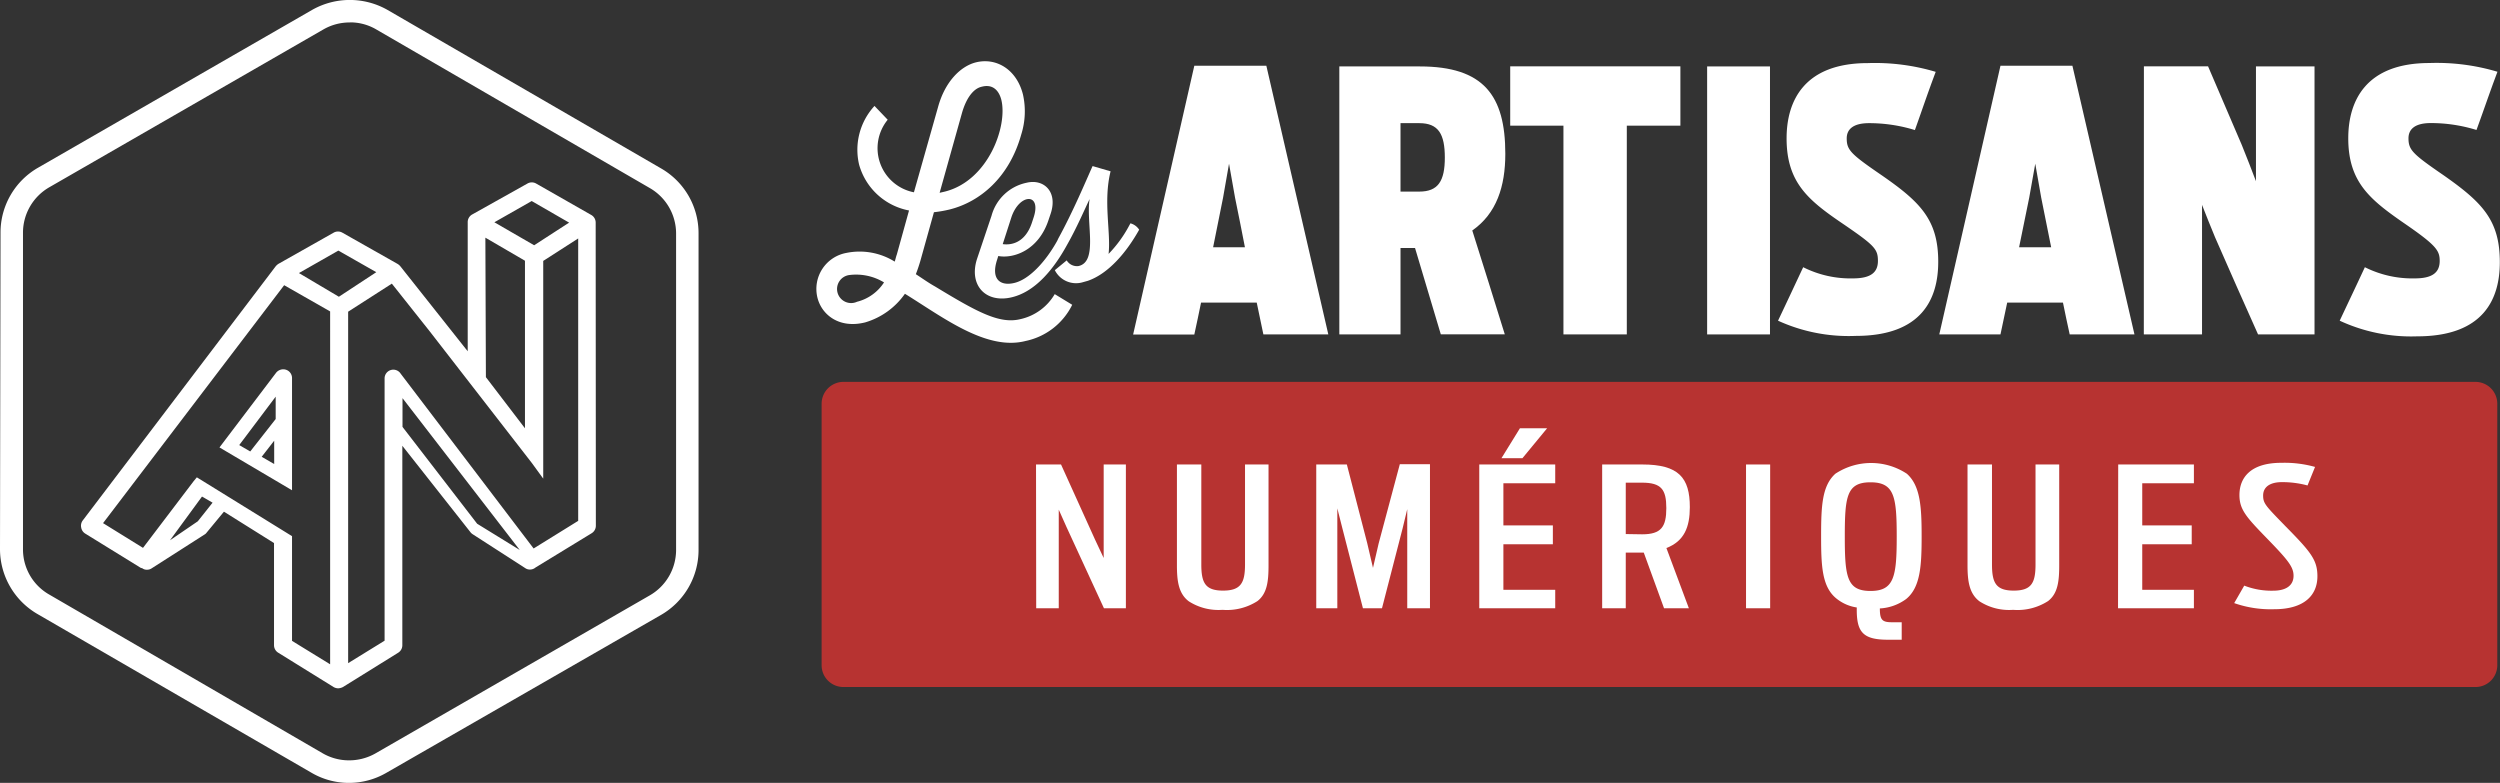
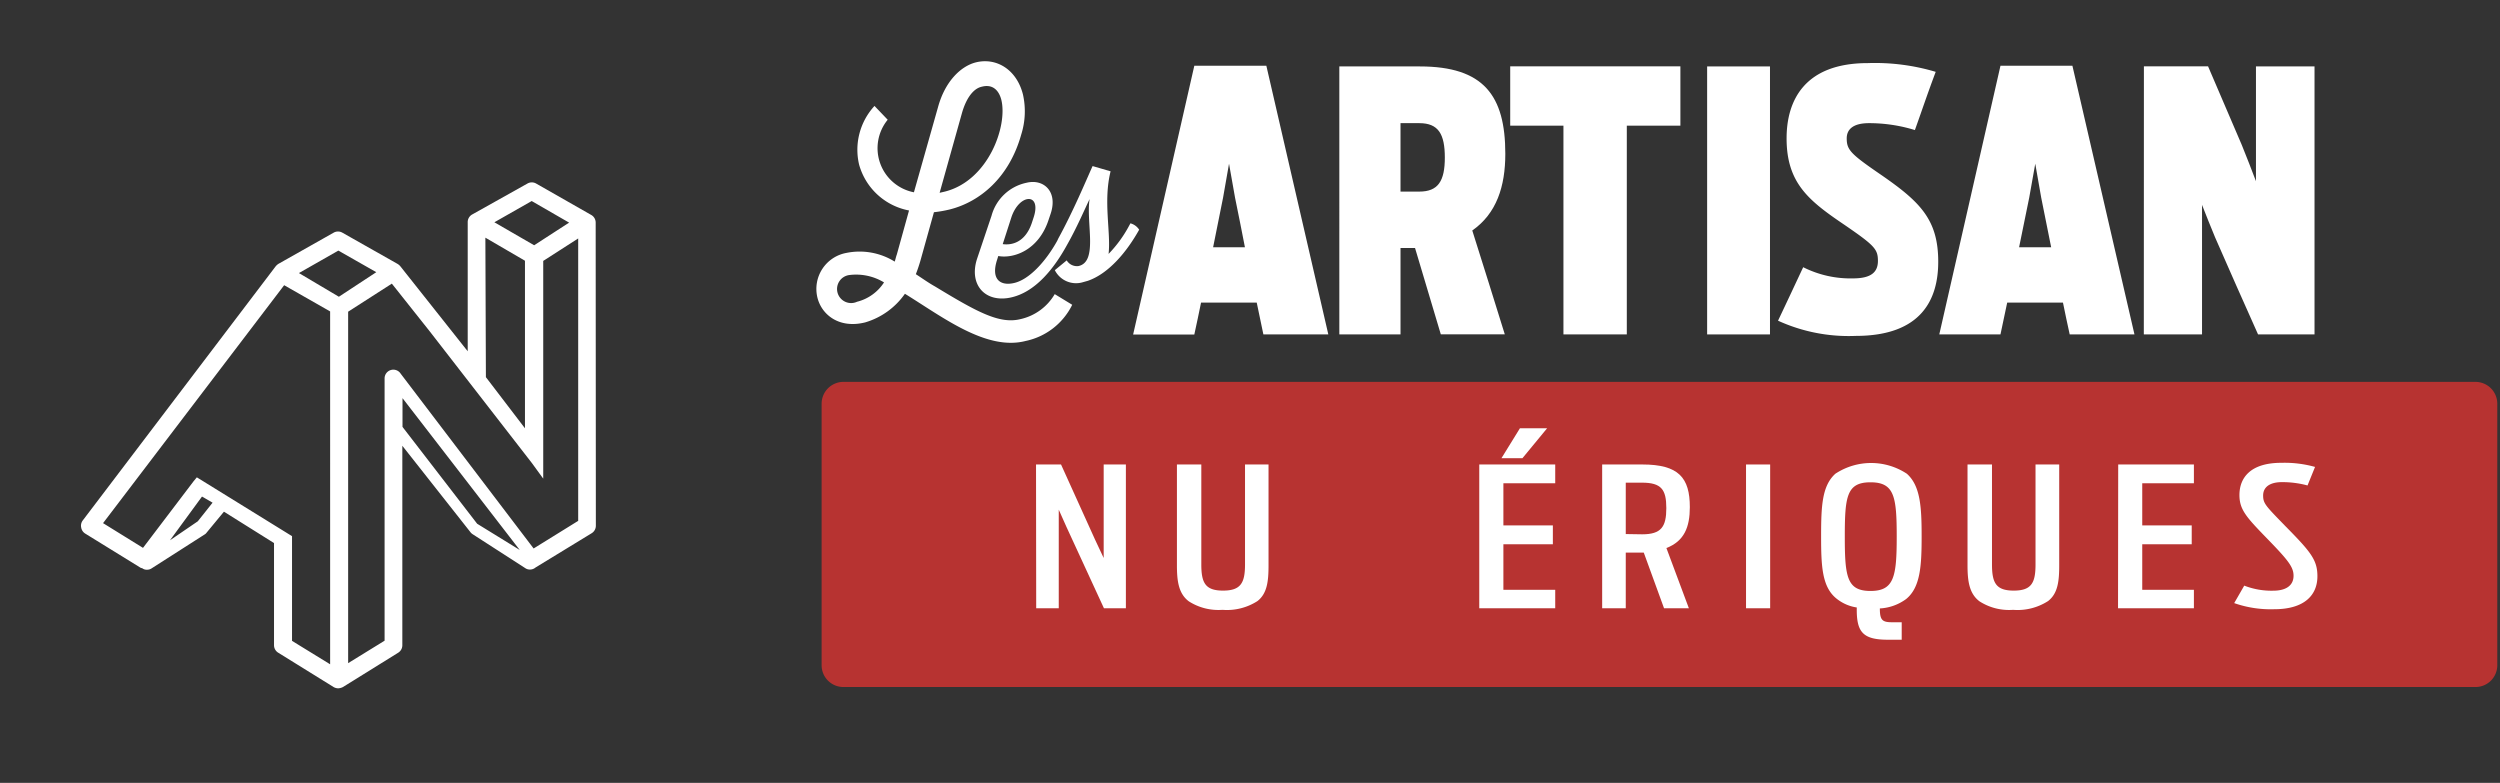
<svg xmlns="http://www.w3.org/2000/svg" viewBox="0 0 286.02 89.57">
  <rect x="0" y="0" width="286.02" height="89.57" fill="#333333" stroke="none" />
  <defs>
    <style>.cls-1{fill:#fff;}.cls-2{fill:#b73331;}</style>
  </defs>
  <g id="Calque_2" data-name="Calque 2">
    <g id="Calque_1-2" data-name="Calque 1">
-       <path class="cls-1" d="M39.94,89.57h0a8.48,8.48,0,0,1-4.3-1.16L4.27,70.24A8.6,8.6,0,0,1,0,62.84L.06,26.6a8.55,8.55,0,0,1,4.29-7.41L35.75,1.11a8.74,8.74,0,0,1,8.54,0L75.67,19.29a8.54,8.54,0,0,1,4.25,7.41l0,36.25a8.57,8.57,0,0,1-4.29,7.4L44.18,88.43A8.55,8.55,0,0,1,39.94,89.57Zm.09-87a6,6,0,0,0-3,.78L5.63,21.43a6,6,0,0,0-3,5.17l0,36.24a5.94,5.94,0,0,0,3,5.18L36.93,86.19a6,6,0,0,0,3,.8h0a6.1,6.1,0,0,0,3-.78l31.42-18.1a6,6,0,0,0,3-5.16l0-36.25a6,6,0,0,0-3-5.18L43,3.34A5.88,5.88,0,0,0,40,2.56Z" />
-       <path class="cls-1" d="M31.57,42.67l-6.46,8.52,8.3,4.9V43.3a1,1,0,0,0-.69-1A1.05,1.05,0,0,0,31.57,42.67Zm-.2,10.42-1.43-.83,1.43-1.84Zm-2.74-1.44-1.26-.73,4.17-5.54v2.56Z" />
      <path class="cls-1" d="M68.15,25.45a1,1,0,0,0-.53-.87L61.34,21a1,1,0,0,0-1,0L54,24.55a1,1,0,0,0-.49.9l0,14.74-7.72-9.74a1.3,1.3,0,0,0-.31-.26l-6.31-3.57a1,1,0,0,0-1,0l-6.32,3.57a1.45,1.45,0,0,0-.32.29L9.47,59.54a1,1,0,0,0-.18.82,1,1,0,0,0,.45.68l6.32,3.9a.39.39,0,0,0,.2.06.82.82,0,0,0,.54.18.94.94,0,0,0,.54-.15l6.05-3.87a.74.74,0,0,0,.23-.2l2-2.42,5.73,3.59V73.82a1,1,0,0,0,.49.86l6.32,3.92a1.08,1.08,0,0,0,.53.15,1.3,1.3,0,0,0,.55-.15l6.31-3.92a1,1,0,0,0,.48-.86V51l7.82,9.92a1.05,1.05,0,0,0,.26.22l6,3.87a.93.93,0,0,0,.55.15,1,1,0,0,0,.62-.24h0L67.7,61a1,1,0,0,0,.47-.85ZM60.83,23l4.28,2.47-4,2.59-4.55-2.63Zm-.77,6.83V49l-4.47-5.85s0,0,0-.06l-.06-15.9ZM22.63,59.64l-3.18,2.17,3.66-5,1.21.7ZM37.77,76l-4.36-2.68V61.34L22.52,54.61l-.35.42s0,0,0,0l-5.81,7.65-4.57-2.83L32.51,32.63l5.26,3Zm1-42.05L34.2,31.24l4.51-2.57,4.34,2.47Zm7.28,14.89V45.55L59.46,62.92l-4.87-3Zm15,13.91-15.21-20A1,1,0,0,0,44,43.3v30l-4.17,2.57V35.66l5-3.21,4.35,5.48L60.87,53l1.28,1.76,0-3.4V29.85l4-2.57,0,32.31Z" />
      <path class="cls-1" d="M136.64,7.52h8.24c2.83,12.3,4.25,18.44,7.09,30.74h-7.43c-.3-1.45-.46-2.19-.76-3.64h-6.37c-.29,1.46-.46,2.19-.77,3.65h-7C132.44,26,133.83,19.82,136.64,7.52Zm5.79,20.77c-.44-2.27-.67-3.41-1.13-5.67-.28-1.55-.41-2.34-.69-3.89-.28,1.55-.41,2.33-.68,3.88-.46,2.27-.68,3.41-1.14,5.68Z" />
      <path class="cls-1" d="M161.89,28.37h-1.66v9.89h-7V7.6h9.21c7.3,0,9.78,3.32,9.78,10,0,3.73-1,6.83-3.78,8.77,1.5,4.76,2.25,7.13,3.72,11.88h-7.32C163.67,34.31,163.08,32.32,161.89,28.37Zm.49-6.45c2.15,0,2.92-1.2,2.92-3.89s-.73-3.94-2.92-3.94h-2.15v7.83Z" />
      <path class="cls-1" d="M178.87,14.38h-6.09V7.59h19.47c0,2.72,0,4.08,0,6.79h-6.13c0,9.56,0,14.33,0,23.88h-7.25Z" />
      <path class="cls-1" d="M195.31,7.6h7.19V38.26h-7.19Z" />
      <path class="cls-1" d="M203.42,36.69c1.16-2.44,1.73-3.67,2.88-6.12A12,12,0,0,0,212,31.85c2,0,2.85-.66,2.85-2s-.38-1.76-3.79-4.1C207,23,204.4,21,204.4,15.83c0-4.27,2-8.61,9.29-8.61a24.21,24.21,0,0,1,7.77,1c-1,2.67-1.43,4-2.38,6.66a17.77,17.77,0,0,0-5.25-.79c-1.82,0-2.55.71-2.55,1.74,0,1.33.45,1.79,4,4.22,4.43,3.07,6.47,5.1,6.47,9.9,0,4.22-1.85,8.48-9.44,8.48A19.47,19.47,0,0,1,203.42,36.69Z" />
      <path class="cls-1" d="M228.87,7.52h8.23c2.84,12.3,4.27,18.44,7.1,30.74h-7.41c-.32-1.45-.47-2.18-.77-3.64h-6.38c-.31,1.46-.46,2.19-.77,3.64h-7C224.67,26,226.06,19.82,228.87,7.52Zm5.8,20.77c-.45-2.27-.68-3.41-1.14-5.68l-.68-3.88c-.28,1.55-.41,2.33-.69,3.88L231,28.29Z" />
      <path class="cls-1" d="M245.28,7.59h7.34l3.86,9c.65,1.65,1,2.48,1.62,4.14V7.6h6.7V38.26h-6.46c-2-4.44-2.95-6.65-4.91-11.09-.61-1.48-.91-2.23-1.5-3.73V38.26h-6.66C245.27,26,245.28,19.87,245.28,7.59Z" />
-       <path class="cls-1" d="M267.68,36.69c1.15-2.44,1.74-3.67,2.88-6.12a12.09,12.09,0,0,0,5.72,1.28c2,0,2.84-.67,2.84-2,0-1.16-.37-1.75-3.76-4.1-4.1-2.82-6.7-4.8-6.7-9.93,0-4.27,2-8.61,9.29-8.61a24.27,24.27,0,0,1,7.78,1c-1,2.67-1.43,4-2.4,6.66a17.57,17.57,0,0,0-5.23-.79c-1.82,0-2.55.71-2.55,1.74,0,1.33.46,1.79,4,4.22C284,23.16,286,25.19,286,30c0,4.22-1.87,8.48-9.46,8.48A19.41,19.41,0,0,1,267.68,36.69Z" />
      <path class="cls-1" d="M116.75,36.51c-2.41.6-5-.84-9.75-3.72-.79-.44-1.49-.95-2.22-1.42q.27-.69.51-1.5l1.56-5.59a13.94,13.94,0,0,0,1.82-.32c3.4-.86,6.78-3.59,8.17-8.58a8.79,8.79,0,0,0,.19-4.59c-.73-2.86-3.06-4.24-5.4-3.65-1.74.45-3.5,2.19-4.3,5.07L104.56,22a5.14,5.14,0,0,1-3-8.3l-1.51-1.58a7.4,7.4,0,0,0-1.76,6.72A7.34,7.34,0,0,0,104,24.08l-1.4,5.05c-.1.26-.15.56-.24.8a7.59,7.59,0,0,0-5.5-1,4.19,4.19,0,0,0-3.34,5.12C94,36,96,37.64,99,36.88a8.46,8.46,0,0,0,4.53-3.27c4.29,2.64,9.31,6.56,13.81,5.4a7.69,7.69,0,0,0,5.33-4.14l-2-1.22A6.07,6.07,0,0,1,116.75,36.51Zm-6.69-23.59c.53-1.84,1.39-2.82,2.27-3,1.18-.31,1.93.34,2.23,1.5.74,3-1.48,9.22-6.42,10.49l-.64.15Zm-12,21.6a1.61,1.61,0,1,1-.92-3.05,6.16,6.16,0,0,1,4,.84A5.18,5.18,0,0,1,98.07,34.52Z" />
      <path class="cls-1" d="M129.33,25.55l-.12.22a14.29,14.29,0,0,1-2.38,3.28c.28-2.48-.63-6,.23-9.45L125,19c-.72,1.6-2.25,5.25-3.93,8.3h0l-.11.24c-1.33,2.4-3.25,4.49-5,4.85-1.51.33-2.61-.43-1.89-2.65l.14-.45c1.71.32,4.62-.61,5.77-4.18l.23-.68c.83-2.52-.81-4-2.77-3.52a5.26,5.26,0,0,0-4,3.77l-1.66,4.94c-.94,2.91.87,5,3.75,4.44s5.07-3.33,6.58-6.1h0c1.07-1.89,1.92-3.87,2.55-5.19-.43,2.73,1,7.18-1.28,7.67a1.37,1.37,0,0,1-1.34-.65l-1.36,1.12a2.72,2.72,0,0,0,3.09,1.41l.68-.19s0,0,0,0c2.41-.83,4.48-3.34,5.88-5.85A1.72,1.72,0,0,0,129.33,25.55Zm-13.62-.69c.91-2.73,3.48-2.85,2.55,0l-.22.67c-.77,2.25-2.33,2.54-3.32,2.4Z" />
      <path class="cls-2" d="M94,65.33V76.12a2.49,2.49,0,0,0,2.52,2.48h186.7a2.49,2.49,0,0,0,2.49-2.48V46.18a2.5,2.5,0,0,0-2.49-2.49H96.56A2.5,2.5,0,0,0,94,46.18V58.49" />
      <path class="cls-1" d="M118.53,53.14h2.86l3.88,8.57,1,2.13V53.14h2.54V69.59h-2.51L122,60.26l-.87-1.95V69.59h-2.58Z" />
      <path class="cls-1" d="M136,68.79c-1.17-.89-1.35-2.33-1.35-4.13V53.14h2.79V64.57c0,2.11.45,3,2.49,3s2.51-.9,2.51-3V53.14h2.69V64.66c0,1.76-.13,3.23-1.27,4.11a6.47,6.47,0,0,1-4,1A6.28,6.28,0,0,1,136,68.79Z" />
-       <path class="cls-1" d="M150.59,53.14h3.5l2.33,9,.66,2.83.65-2.8,2.42-9.06h3.45V69.59H161V58.25l-.53,2.2-2.36,9.14h-2.18l-2.35-9.14L153,58.16V69.59h-2.41Z" />
      <path class="cls-1" d="M169.24,53.14h8.69v2.15H172v4.82h5.66v2.16H172v5.21h5.93v2.11h-8.69ZM173.89,49H177l-2.82,3.42h-2.4Z" />
      <path class="cls-1" d="M188.06,63.22H186v6.37h-2.7V53.14h4.59c4.16,0,5.44,1.51,5.44,4.88,0,2.29-.64,3.89-2.68,4.68l2.57,6.89h-2.84Zm-.18-2.09c2.19,0,2.76-.87,2.76-3s-.57-2.91-2.79-2.91H186v5.88Z" />
      <path class="cls-1" d="M199.76,53.14h2.76V69.59h-2.76Z" />
      <path class="cls-1" d="M216,73.19c-2.91,0-3.62-.89-3.57-3.69a4.83,4.83,0,0,1-2.3-1c-1.68-1.33-1.78-3.71-1.78-7.15s.1-5.77,1.63-7.15a7.42,7.42,0,0,1,8.18,0c1.55,1.38,1.69,3.8,1.69,7.17s-.14,5.84-1.78,7.17a5.57,5.57,0,0,1-3,1.07c0,1.29.25,1.58,1.36,1.58h1.14v2Zm1-11.77c0-4.59-.26-6.24-3-6.24s-2.94,1.65-2.94,6.24.25,6.19,2.94,6.19S217,66,217,61.42Z" />
      <path class="cls-1" d="M226.46,68.79c-1.17-.89-1.36-2.33-1.36-4.13V53.14h2.8V64.57c0,2.11.45,3,2.49,3s2.49-.9,2.49-3V53.14h2.71V64.66c0,1.76-.13,3.23-1.28,4.11a6.45,6.45,0,0,1-4,1A6.23,6.23,0,0,1,226.46,68.79Z" />
      <path class="cls-1" d="M242.34,53.14H251v2.15h-5.91v4.82h5.66v2.16h-5.66v5.21H251v2.11h-8.68Z" />
      <path class="cls-1" d="M255.61,69l1.15-2a8.55,8.55,0,0,0,3.32.58c1.38,0,2.32-.54,2.32-1.71,0-1-.62-1.78-3-4.23s-3.19-3.32-3.19-5c0-2,1.28-3.69,4.78-3.69a13,13,0,0,1,3.87.47L264,55.54a11.07,11.07,0,0,0-2.92-.38c-1.44,0-2.16.6-2.16,1.53s.31,1.2,2.6,3.56c2.88,2.92,3.61,3.83,3.61,5.68,0,2.15-1.48,3.77-4.94,3.77A12.61,12.61,0,0,1,255.61,69Z" />
    </g>
  </g>
</svg>